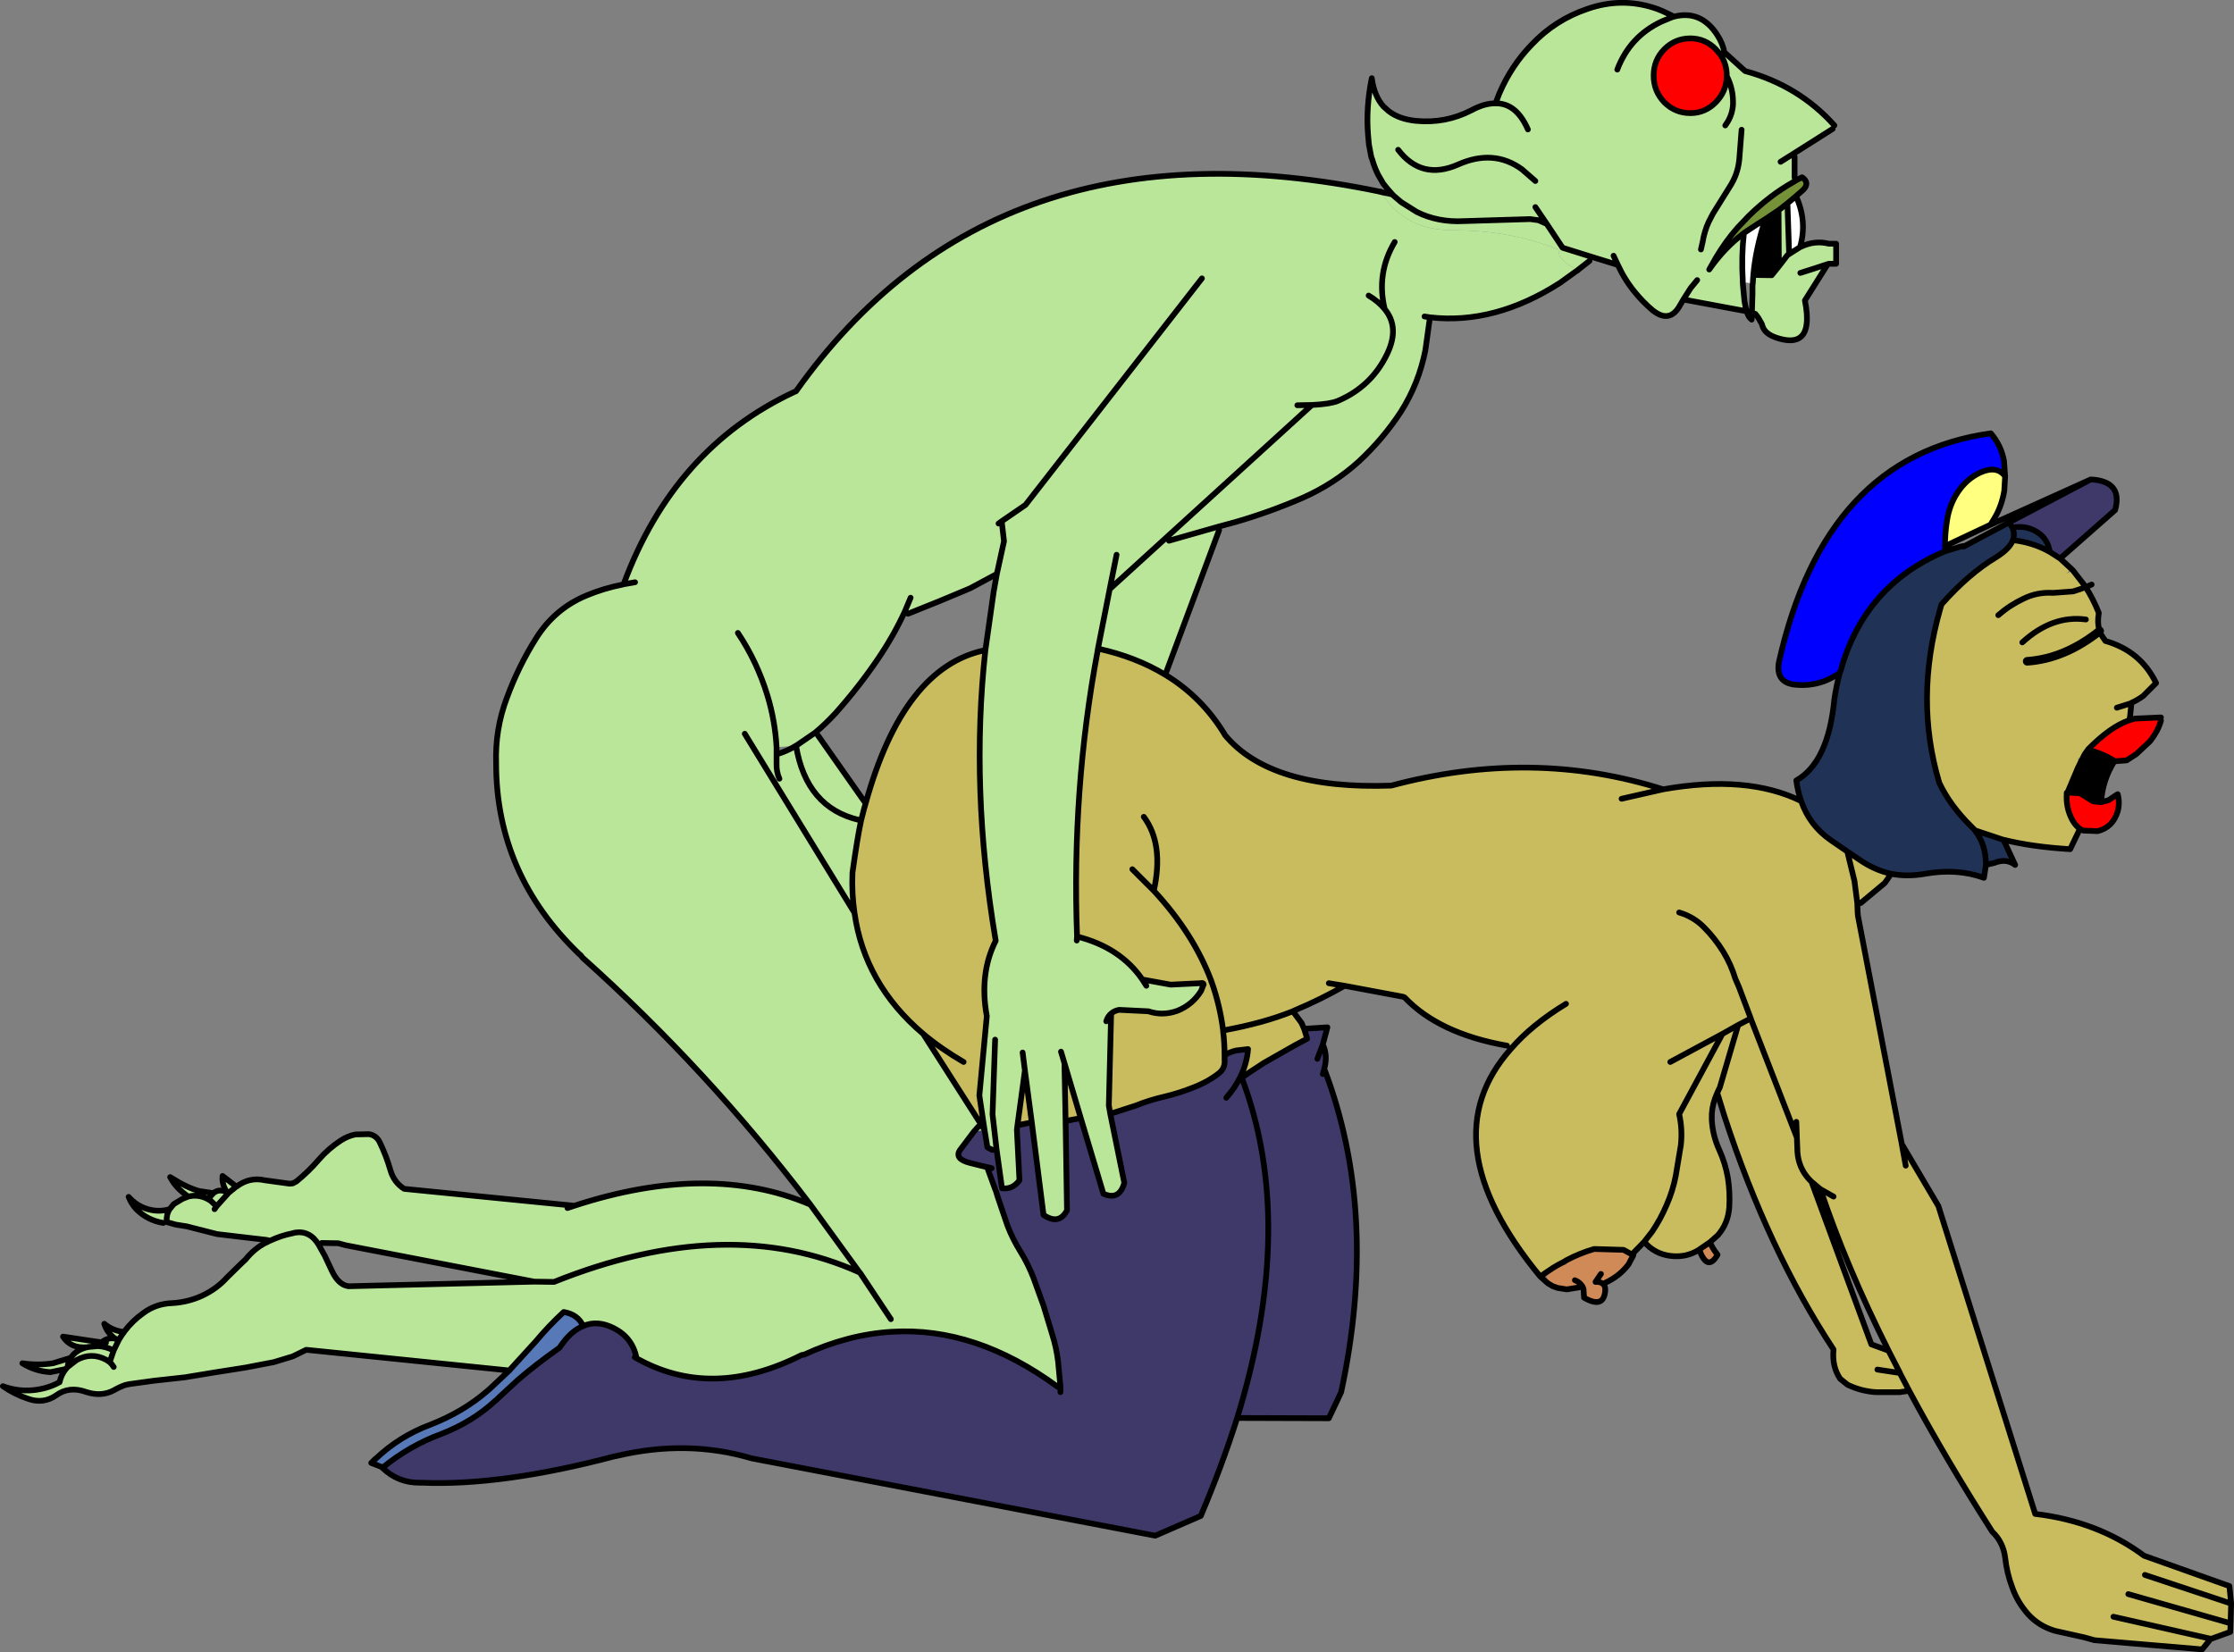
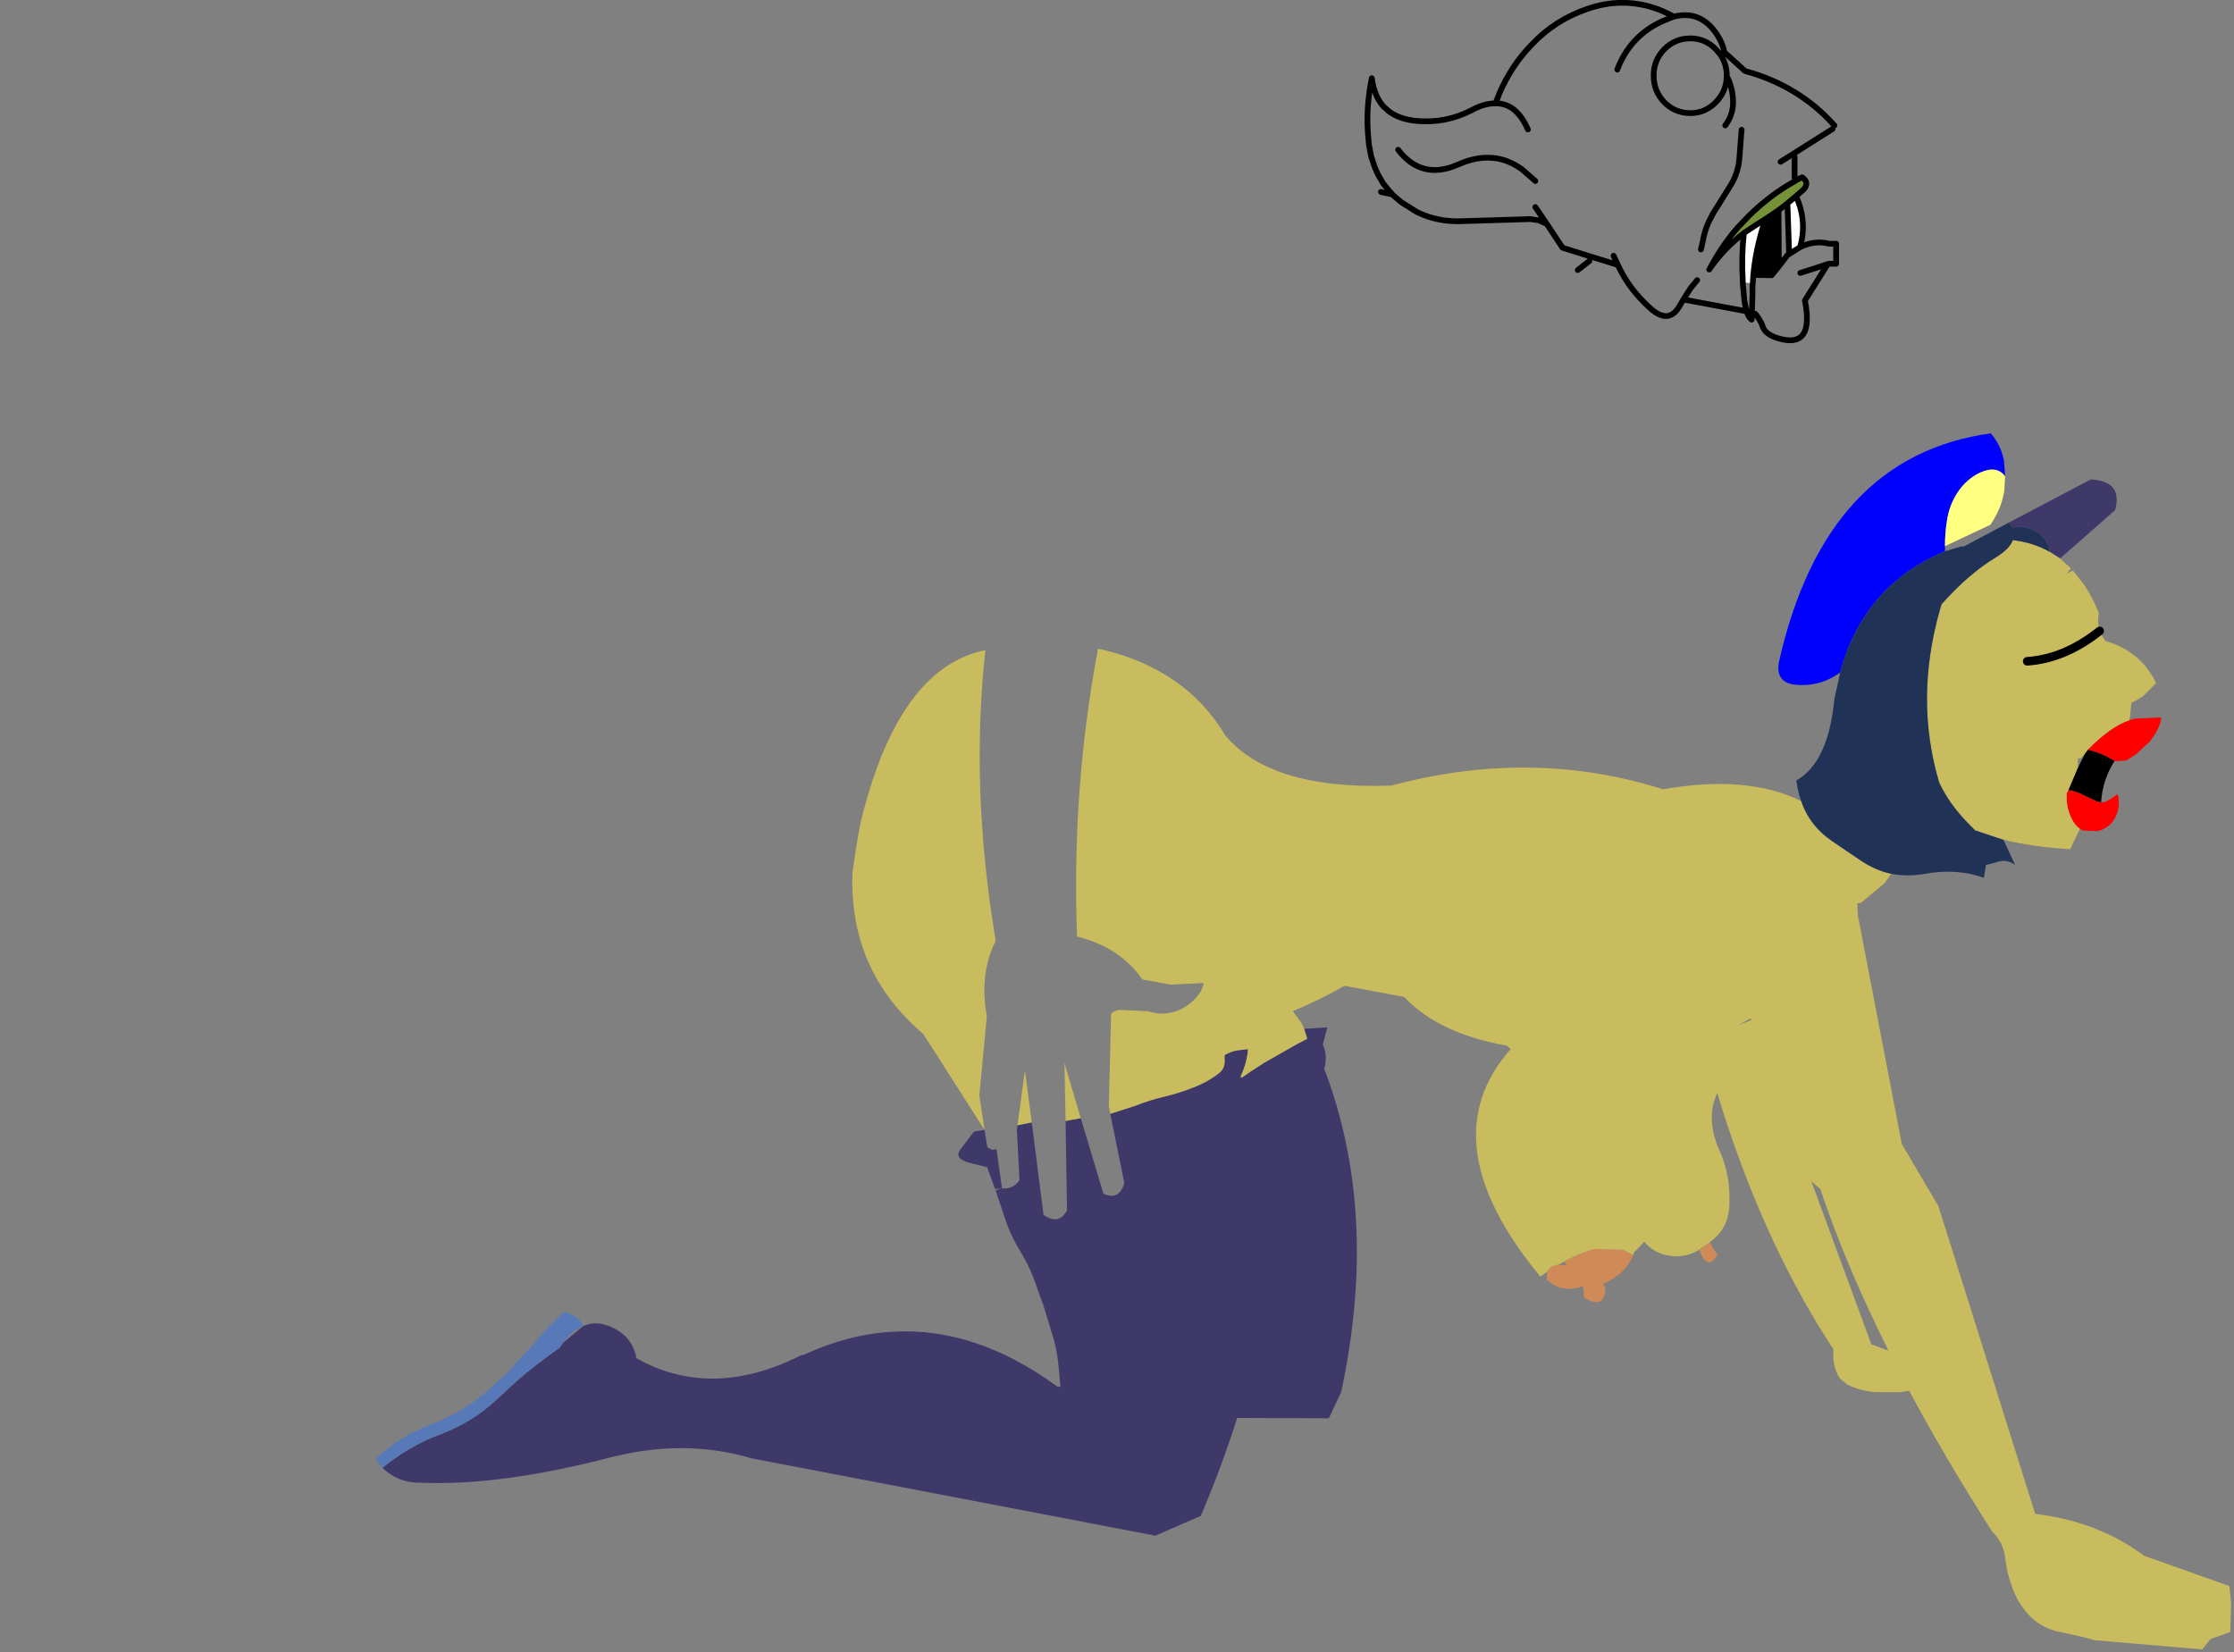
<svg xmlns="http://www.w3.org/2000/svg" height="288.45px" width="389.95px">
  <rect width="100%" height="100%" fill="#808080" stroke="none" />
  <g transform="matrix(1.0, 0.0, 0.0, 1.0, 216.25, 126.55)">
    <path d="M82.25 90.3 Q82.5 91.15 83.55 92.5 81.8 95.55 80.35 91.6 L82.25 90.3 M68.85 92.6 L68.0 94.2 Q66.45 96.25 63.95 97.4 L63.55 97.6 Q64.0 97.95 63.95 98.75 63.7 102.0 60.25 100.0 L60.15 98.45 59.95 98.0 59.4 98.2 Q56.2 99.1 53.75 96.85 L53.75 96.5 53.8 95.75 53.85 95.45 53.85 95.35 54.15 95.0 54.5 94.6 54.9 94.45 55.45 94.3 55.5 94.25 55.75 94.25 54.9 94.75 53.85 95.45 54.9 94.75 55.75 94.25 57.15 94.3 56.8 93.7 57.2 93.45 Q59.45 92.25 62.0 91.5 L67.15 91.65 68.5 92.4 68.85 92.6 M63.2 95.85 L62.25 97.25 Q63.15 97.2 63.55 97.6 63.15 97.2 62.25 97.25 L63.2 95.85 M59.95 98.0 Q59.5 97.3 58.65 96.95 59.5 97.3 59.95 98.0" fill="#d08a57" fill-rule="evenodd" stroke="none" />
    <path d="M146.8 18.15 Q146.05 17.6 145.5 16.65 144.35 14.55 144.5 12.1 L144.5 11.85 144.7 11.65 144.6 11.8 144.5 12.1 144.6 11.8 144.7 11.65 144.95 11.35 Q145.9 11.6 146.85 11.95 L149.2 13.1 149.35 13.15 149.75 13.35 150.5 13.5 Q151.1 13.55 151.7 13.2 L151.8 13.15 153.3 12.15 153.4 12.1 Q153.8 13.6 153.4 15.1 152.55 17.9 149.9 18.55 L147.35 18.45 146.8 18.15 M148.25 4.25 Q152.15 0.3 155.4 -0.8 L156.4 -1.1 160.95 -1.3 160.95 -0.75 Q160.45 1.1 159.0 2.9 L156.65 5.1 154.95 6.2 153.0 6.35 152.85 6.3 152.6 6.15 Q150.65 4.95 148.4 4.4 L148.2 4.35 148.25 4.25 M150.5 13.5 L149.1 13.35 146.85 11.95 144.6 11.8 146.85 11.95 149.1 13.35 150.5 13.5" fill="#ff0000" fill-rule="evenodd" stroke="none" />
    <path d="M148.7 -42.85 Q154.35 -42.55 152.95 -37.5 L143.35 -29.05 141.55 -30.2 Q141.25 -32.15 139.85 -33.3 137.75 -34.95 135.0 -34.45 L134.45 -35.35 148.7 -42.85 M-44.4 70.7 L-43.9 73.75 -43.05 74.2 -42.3 74.1 -41.35 80.9 Q-39.5 81.15 -38.3 79.5 L-38.75 70.7 -38.65 69.9 -36.15 69.4 -34.1 85.55 Q-31.4 87.4 -30.0 84.75 L-30.25 69.15 -27.6 68.65 -23.65 81.85 Q-20.85 83.1 -20.0 79.95 L-22.45 67.9 -22.3 67.85 -18.1 66.5 Q-15.6 65.5 -13.0 64.9 -10.45 64.3 -7.95 63.3 -5.35 62.3 -3.4 60.75 -2.35 59.85 -2.5 58.4 L-2.5 58.1 -2.5 57.65 Q-1.55 57.1 -0.5 56.85 L1.6 56.6 Q1.4 59.05 0.35 61.25 L0.3 61.35 0.3 61.4 0.25 61.45 0.2 61.55 0.5 61.6 Q1.95 60.55 3.55 59.55 4.25 59.05 5.0 58.65 L9.75 55.95 11.9 54.8 11.85 54.55 11.4 53.1 11.5 53.05 15.45 52.8 14.65 55.8 Q15.55 57.7 14.9 60.05 24.55 85.35 17.85 116.5 L15.7 121.05 -0.3 121.0 Q-2.9 129.25 -6.65 138.1 L-14.6 141.55 -85.05 128.05 Q-96.35 124.7 -108.7 127.65 L-109.0 127.7 Q-128.7 132.9 -142.7 132.3 L-143.0 132.3 Q-146.75 132.35 -149.5 129.7 -144.8 125.85 -139.25 123.8 -133.8 121.7 -129.8 118.0 L-129.75 117.95 -129.6 117.85 -129.25 117.5 -125.95 114.45 Q-122.85 111.75 -118.6 108.75 L-118.0 107.9 -114.45 104.95 Q-111.95 103.85 -109.05 105.35 -105.85 107.0 -105.15 110.5 L-105.45 110.4 Q-92.2 118.05 -76.3 110.0 L-75.9 109.95 Q-68.2 106.4 -60.55 105.95 -45.95 105.05 -31.65 115.55 L-31.15 115.55 -31.15 115.5 -31.55 111.2 Q-31.85 108.7 -32.6 106.35 L-34.1 101.4 -35.85 96.55 Q-36.8 94.1 -38.1 92.0 -39.5 89.75 -40.4 87.4 L-42.1 82.4 -42.45 81.25 -41.35 80.9 -42.55 81.05 -43.95 77.2 -44.05 77.2 -44.2 77.15 -44.3 77.15 -44.35 77.1 -44.65 77.05 -45.45 76.85 -46.85 76.5 Q-49.7 75.8 -48.7 74.25 L-46.25 71.0 -44.4 70.7 M14.65 60.95 L14.9 60.05 14.65 60.95 M13.7 58.3 L14.65 55.8 13.7 58.3 M-43.15 77.4 L-43.7 77.25 -43.95 77.2 -43.7 77.25 -43.15 77.4 M-31.15 116.5 L-31.15 115.55 -31.15 116.5 M0.5 61.6 Q10.15 87.0 -0.3 121.0 10.15 87.0 0.5 61.6 M-2.2 65.1 Q-0.7 63.4 0.2 61.55 -0.7 63.4 -2.2 65.1" fill="#3f396a" fill-rule="evenodd" stroke="none" />
-     <path d="M-149.5 129.7 L-149.65 129.55 -151.45 128.85 -150.75 128.15 -150.7 128.15 -149.5 129.7" fill="#5e549c" fill-rule="evenodd" stroke="none" />
    <path d="M-150.7 128.15 Q-146.55 124.2 -141.2 122.2 -135.4 119.95 -131.15 116.25 L-130.75 115.9 -127.5 112.85 -127.35 112.7 -122.75 107.65 Q-120.45 104.9 -117.85 102.5 L-117.6 102.55 Q-115.35 103.0 -114.45 104.95 -116.35 105.7 -118.0 107.9 L-118.6 108.75 Q-122.85 111.75 -125.95 114.45 L-129.25 117.5 -129.6 117.85 -129.75 117.95 -129.8 118.0 Q-133.8 121.7 -139.25 123.8 -144.8 125.85 -149.5 129.7 L-150.7 128.15" fill="#5779b7" fill-rule="evenodd" stroke="none" />
    <path d="M-12.85 -8.75 Q-6.5 -4.9 -2.55 1.55 L-2.45 1.75 Q5.5 11.35 26.6 10.6 51.25 4.0 74.05 11.25 88.7 8.65 98.15 13.3 99.6 17.55 103.35 20.15 L106.2 22.1 108.35 23.55 Q110.95 25.35 113.85 26.0 L112.75 27.6 108.55 31.1 107.95 31.15 108.0 32.6 108.05 33.3 115.7 73.1 115.7 73.15 122.1 84.0 139.0 137.75 Q149.95 139.05 158.0 145.05 L172.9 150.35 173.2 153.4 173.1 156.85 173.05 158.35 169.6 159.6 168.15 161.4 149.35 159.8 147.55 159.3 142.4 158.15 Q139.6 157.3 137.75 155.25 135.9 153.15 135.0 150.6 134.05 148.1 133.75 145.35 133.4 142.65 131.5 140.85 123.35 128.1 117.0 116.25 L115.35 116.5 111.25 116.5 Q108.65 116.35 106.25 115.2 L104.95 114.15 Q103.5 112.0 103.8 109.05 92.35 91.65 84.75 68.3 L83.5 64.25 83.7 63.8 83.95 63.3 87.15 52.4 84.4 53.95 75.3 58.85 84.4 53.95 87.15 52.4 83.95 63.3 83.7 63.8 83.5 64.25 Q82.65 66.1 82.55 67.95 L82.55 68.15 82.55 68.3 82.55 69.0 Q82.7 71.7 83.85 74.2 84.9 76.5 85.35 79.05 85.75 81.55 85.6 84.2 85.4 87.05 83.6 89.1 L82.25 90.3 80.35 91.6 80.3 91.65 Q78.05 93.05 75.3 92.7 72.55 92.35 70.75 90.25 L68.95 92.1 68.85 92.5 68.85 92.6 68.5 92.4 67.15 91.65 62.0 91.5 Q59.45 92.25 57.2 93.45 L56.8 93.7 55.75 94.25 55.5 94.25 55.45 94.3 54.9 94.45 54.5 94.6 54.15 95.0 53.85 95.35 53.85 95.45 52.9 96.1 52.6 96.3 Q33.15 72.7 47.45 56.6 L46.8 56.0 Q34.9 53.9 28.9 47.55 L28.6 47.45 18.45 45.55 Q14.25 47.95 9.95 49.75 L9.4 50.0 9.5 50.1 10.95 52.05 10.95 52.1 11.0 52.15 11.0 52.2 11.05 52.3 11.4 53.1 11.85 54.55 11.9 54.8 9.75 55.95 5.0 58.65 Q4.25 59.05 3.55 59.55 1.95 60.55 0.5 61.6 L0.35 61.25 Q1.4 59.05 1.6 56.6 L-0.5 56.85 Q-1.55 57.1 -2.5 57.65 L-2.5 58.1 -2.5 58.4 Q-2.35 59.85 -3.4 60.75 -5.35 62.3 -7.95 63.3 -10.45 64.3 -13.0 64.9 -15.6 65.5 -18.1 66.5 L-22.3 67.85 -22.45 67.9 -22.7 66.45 -22.3 50.4 Q-21.75 49.9 -20.9 49.75 L-15.8 50.0 Q-13.3 50.85 -10.7 49.9 -8.1 48.85 -6.6 46.45 L-6.15 45.3 Q-6.2 44.95 -6.75 45.1 L-11.9 45.35 -16.85 44.45 Q-20.7 38.85 -28.25 36.95 L-28.25 36.85 Q-29.2 11.3 -24.65 -12.95 L-24.6 -13.3 -24.55 -13.3 Q-17.95 -11.85 -12.85 -8.75 M143.35 -29.05 L145.25 -27.3 144.45 -26.4 145.6 -26.95 147.5 -24.5 147.7 -24.25 147.8 -24.05 147.25 -23.85 146.85 -23.7 145.6 -23.3 142.2 -23.05 142.05 -23.05 Q139.35 -23.2 137.0 -22.05 134.55 -20.9 132.55 -19.15 134.55 -20.9 137.0 -22.05 139.35 -23.2 142.05 -23.05 L142.2 -23.05 145.6 -23.3 146.85 -23.7 147.25 -23.85 147.8 -24.05 Q149.1 -22.05 150.1 -19.55 149.8 -17.7 150.25 -16.4 L150.55 -15.7 151.25 -14.65 Q157.4 -12.9 160.1 -7.3 L157.85 -5.05 Q156.9 -4.35 155.8 -3.85 L155.55 -1.4 155.4 -0.8 Q152.15 0.3 148.25 4.25 L148.2 4.35 148.25 4.25 148.2 4.35 147.65 5.1 146.9 5.85 146.5 5.8 146.45 6.35 146.45 7.5 144.7 11.65 144.5 11.85 144.5 12.1 Q144.35 14.55 145.5 16.65 146.05 17.6 146.8 18.15 L145.1 21.7 Q138.45 21.3 133.45 20.05 L133.4 20.05 128.45 18.4 128.35 18.25 127.8 17.7 Q124.1 14.05 122.25 10.1 117.9 -4.5 122.4 -20.2 L122.65 -21.05 Q127.4 -26.4 132.15 -29.25 134.55 -30.75 135.1 -32.25 138.65 -31.85 141.55 -30.2 L143.35 -29.05 M-44.25 -13.05 Q-46.9 11.0 -42.5 37.35 L-42.45 37.7 Q-45.35 43.45 -44.0 50.85 L-45.3 64.7 -44.4 70.7 -55.1 53.95 Q-65.35 45.25 -67.1 32.8 -67.6 29.4 -67.45 25.8 -66.6 19.7 -65.95 16.7 L-65.45 14.75 -65.15 13.7 Q-58.55 -10.15 -44.25 -13.05 M-18.6 25.2 L-14.85 28.95 Q-7.9 36.45 -4.8 44.75 L-4.8 44.85 -4.75 44.9 Q-3.3 49.0 -2.75 53.35 L-2.75 53.5 Q-2.5 55.55 -2.5 57.65 -2.5 55.55 -2.75 53.5 L-2.75 53.35 Q-3.3 49.0 -4.75 44.9 L-4.8 44.85 -4.8 44.75 Q-7.9 36.45 -14.85 28.95 L-18.6 25.2 M153.25 -3.0 L155.8 -3.8 155.8 -3.85 155.8 -3.8 153.25 -3.0 M137.6 -11.1 Q144.15 -11.55 150.25 -16.4 144.15 -11.55 137.6 -11.1 M147.85 -18.4 Q142.0 -19.2 136.75 -14.4 142.0 -19.2 147.85 -18.4 M152.65 155.7 L169.65 159.55 169.6 159.6 169.65 159.55 152.65 155.7 M155.25 151.75 L173.1 156.85 155.25 151.75 M158.15 148.4 L173.2 153.4 158.15 148.4 M116.4 76.95 L115.7 73.15 116.4 76.95 M89.35 51.25 L87.3 45.8 86.65 44.3 Q85.9 41.8 84.55 39.6 83.1 37.25 81.2 35.35 79.4 33.5 76.85 32.75 79.4 33.5 81.2 35.35 83.1 37.25 84.55 39.6 85.9 41.8 86.65 44.3 L87.3 45.8 89.35 51.25 87.15 52.4 89.45 51.55 89.35 51.25 M107.95 31.15 L107.45 27.25 106.2 22.1 107.45 27.25 107.95 31.15 M97.3 69.3 L97.4 72.05 89.45 51.55 97.4 72.05 97.3 69.3 M111.45 112.55 L115.4 113.15 115.45 113.3 116.95 116.15 117.0 116.25 116.95 116.15 115.45 113.3 115.4 113.15 111.45 112.55 M99.55 79.35 Q97.7 77.35 97.5 74.6 L97.4 72.05 97.5 74.6 Q97.7 77.35 99.55 79.35 L99.95 79.75 110.4 108.15 113.4 109.25 Q106.0 94.5 101.5 81.05 L99.55 79.35 M103.8 82.35 L101.5 81.05 103.8 82.35 M115.4 113.15 L113.5 109.45 113.4 109.25 113.5 109.45 115.4 113.15 M18.45 45.55 L15.7 45.1 18.45 45.55 M74.05 11.25 L66.8 12.9 74.05 11.25 M84.4 53.95 L76.85 67.95 Q77.45 70.6 77.15 73.35 L76.25 78.75 Q75.75 81.35 74.65 83.85 73.6 86.3 72.15 88.45 L70.75 90.25 72.15 88.45 Q73.6 86.3 74.65 83.85 75.75 81.35 76.25 78.75 L77.15 73.35 Q77.45 70.6 76.85 67.95 L84.4 53.95 M57.1 48.7 Q51.1 52.35 47.45 56.6 51.1 52.35 57.1 48.7 M-16.6 16.05 Q-13.05 20.8 -14.85 28.95 -13.05 20.8 -16.6 16.05 M-48.05 58.85 Q-52.0 56.55 -55.1 53.95 -52.0 56.55 -48.05 58.85 M-38.65 69.9 L-37.35 60.35 -36.15 69.4 -38.65 69.9 M-30.45 59.05 L-27.6 68.65 -30.25 69.15 -30.45 59.05 M-2.75 53.35 Q4.35 52.05 9.4 50.0 4.35 52.05 -2.75 53.35" fill="#c9bc5f" fill-rule="evenodd" stroke="none" />
    <path d="M104.9 -9.1 Q103.65 -8.2 102.1 -7.6 99.55 -6.7 96.8 -7.05 93.7 -7.55 94.25 -10.9 102.3 -46.9 131.25 -50.9 133.05 -48.8 133.55 -46.1 L133.75 -43.4 Q132.3 -45.35 129.4 -44.05 127.05 -42.95 125.5 -40.65 124.0 -38.4 123.6 -35.65 123.25 -33.5 123.25 -31.2 L123.25 -30.3 Q109.1 -24.35 105.0 -9.3 L104.9 -9.1" fill="#0000ff" fill-rule="evenodd" stroke="none" />
    <path d="M98.15 13.3 Q97.55 11.6 97.3 9.7 102.9 6.55 103.95 -4.55 L105.0 -9.3 Q109.1 -24.35 123.25 -30.3 L126.05 -31.15 126.55 -31.15 134.45 -35.35 135.0 -34.45 Q137.75 -34.95 139.85 -33.3 141.25 -32.15 141.55 -30.2 138.65 -31.85 135.1 -32.25 134.55 -30.75 132.15 -29.25 127.4 -26.4 122.65 -21.05 L122.4 -20.2 Q117.9 -4.5 122.25 10.1 124.1 14.05 127.8 17.7 L128.35 18.25 128.45 18.4 133.4 20.05 133.45 20.05 135.5 24.45 Q133.95 23.25 131.85 24.1 L130.4 24.45 130.05 26.7 Q125.35 25.0 119.75 26.0 116.65 26.55 113.85 26.0 110.95 25.35 108.35 23.55 L106.2 22.1 103.35 20.15 Q99.6 17.55 98.15 13.3 M135.1 -32.25 Q135.5 -33.35 135.0 -34.45 135.5 -33.35 135.1 -32.25 M130.4 24.45 Q130.4 20.8 128.45 18.4 130.4 20.8 130.4 24.45" fill="#203357" fill-rule="evenodd" stroke="none" />
    <path d="M133.75 -43.4 L133.6 -40.85 Q133.15 -38.2 131.9 -36.1 L131.2 -34.95 123.25 -31.2 Q123.25 -33.5 123.6 -35.65 124.0 -38.4 125.5 -40.65 127.05 -42.95 129.4 -44.05 132.3 -45.35 133.75 -43.4" fill="#ffff80" fill-rule="evenodd" stroke="none" />
-     <path d="M-187.75 86.95 Q-190.5 86.5 -192.45 84.55 -193.3 83.65 -193.8 82.4 -192.45 83.95 -190.45 84.55 -188.5 85.1 -186.65 84.55 L-185.9 83.65 -184.4 82.75 -183.4 82.35 -184.25 81.7 Q-185.7 80.55 -186.55 78.95 -183.45 80.9 -181.4 81.4 L-179.0 81.75 Q-178.05 80.95 -176.65 81.55 -177.55 80.2 -177.4 78.75 L-175.0 80.6 -174.95 80.6 Q-172.7 78.9 -170.05 79.5 L-165.7 80.1 -165.15 80.05 -164.5 79.7 Q-162.35 77.95 -160.6 75.9 -158.9 73.95 -156.75 72.55 -155.5 71.75 -154.2 71.5 L-151.85 71.45 Q-150.55 71.65 -149.95 72.9 -148.8 75.3 -148.1 77.75 -147.5 79.85 -145.7 81.0 L-116.0 83.95 Q-92.4 76.25 -74.8 83.75 -92.7 60.2 -114.55 40.65 L-114.9 40.2 -115.1 40.05 Q-129.65 26.1 -129.65 6.7 -129.85 0.8 -127.8 -4.65 -125.75 -10.25 -122.65 -15.15 -119.4 -20.3 -113.85 -22.6 -110.85 -23.85 -107.55 -24.5 L-107.4 -24.55 Q-98.6 -48.3 -77.65 -58.1 L-77.3 -58.25 Q-42.65 -107.15 24.8 -93.05 28.8 -86.3 37.5 -86.35 47.3 -86.35 55.75 -83.0 L56.0 -81.75 57.25 -80.5 59.15 -79.4 56.1 -77.2 Q44.7 -69.85 33.35 -71.15 L32.55 -65.4 Q31.4 -59.6 28.3 -54.7 25.2 -49.95 20.95 -46.0 16.6 -42.05 11.05 -39.6 5.25 -37.1 -0.65 -35.4 L-3.6 -34.6 -3.45 -34.0 -12.85 -8.75 Q-17.95 -11.85 -24.55 -13.3 L-24.6 -13.3 -22.55 -23.7 -21.35 -29.7 -22.55 -23.7 -24.6 -13.3 -24.65 -13.0 -24.65 -12.95 Q-29.2 11.3 -28.25 36.85 L-28.25 36.95 Q-20.7 38.85 -16.85 44.45 L-11.9 45.35 -6.75 45.1 Q-6.2 44.95 -6.15 45.3 L-6.6 46.45 Q-8.1 48.85 -10.7 49.9 -13.3 50.85 -15.8 50.0 L-20.9 49.75 Q-21.75 49.9 -22.3 50.4 L-22.7 66.45 -22.45 67.9 -20.0 79.95 Q-20.85 83.1 -23.65 81.85 L-27.6 68.65 -30.45 59.05 -31.05 57.05 -30.45 59.05 -30.25 69.15 -30.0 84.75 Q-31.4 87.4 -34.1 85.55 L-36.15 69.4 -37.35 60.35 -38.65 69.9 -38.75 70.7 -38.3 79.5 Q-39.5 81.15 -41.35 80.9 L-42.3 74.1 -43.05 74.2 -43.9 73.75 -44.4 70.7 -45.3 64.7 -44.0 50.85 Q-45.35 43.45 -42.45 37.7 L-42.5 37.35 Q-46.9 11.0 -44.25 -13.05 L-42.8 -23.25 -42.25 -26.35 -46.9 -23.85 Q-52.05 -21.65 -57.75 -19.4 L-58.35 -19.7 Q-60.3 -15.5 -62.95 -11.6 -66.3 -6.65 -70.4 -2.05 -72.1 -0.2 -73.95 1.35 L-77.3 3.65 -77.35 3.65 -77.3 3.65 -73.95 1.35 -73.5 1.8 -65.15 13.7 -65.45 14.75 -66.3 16.6 -66.05 16.65 -65.95 16.7 Q-66.6 19.7 -67.45 25.8 -67.6 29.4 -67.1 32.8 -65.35 45.25 -55.1 53.95 L-44.4 70.7 -46.25 71.0 -45.45 70.1 -46.25 71.0 -48.7 74.25 Q-49.7 75.8 -46.85 76.5 L-45.45 76.85 -44.65 77.05 -44.35 77.1 -44.3 77.15 -44.2 77.15 -44.05 77.2 -43.95 77.2 -42.55 81.05 -42.45 81.25 -42.1 82.4 -40.4 87.4 Q-39.5 89.75 -38.1 92.0 -36.8 94.1 -35.85 96.55 L-34.1 101.4 -32.6 106.35 Q-31.85 108.7 -31.55 111.2 L-31.15 115.5 -31.15 115.55 -31.65 115.55 Q-45.95 105.05 -60.55 105.95 -68.2 106.4 -75.9 109.95 L-76.3 110.0 Q-92.2 118.05 -105.45 110.4 L-105.15 110.5 Q-105.85 107.0 -109.05 105.35 -111.95 103.85 -114.45 104.95 -115.35 103.0 -117.6 102.55 L-117.85 102.5 Q-120.45 104.9 -122.75 107.65 L-127.35 112.7 -127.45 112.7 -162.8 109.1 -165.15 110.25 -168.45 111.25 -173.4 112.2 -178.8 113.05 -183.95 113.9 -189.4 114.5 -193.75 115.1 -194.4 115.25 Q-195.4 115.6 -196.35 116.15 -198.55 117.35 -201.25 116.45 -204.2 115.4 -206.45 117.05 -208.7 118.6 -211.35 117.65 -213.75 116.85 -215.75 115.45 -213.2 116.4 -210.5 116.15 -208.0 115.9 -206.05 114.85 L-205.85 114.75 Q-205.55 113.4 -204.75 112.45 L-207.45 113.0 Q-210.1 112.85 -212.35 111.45 -209.7 111.85 -207.0 111.45 L-203.9 110.5 Q-202.95 109.1 -201.05 108.65 -203.9 108.9 -205.25 106.8 L-199.9 107.6 -198.5 107.8 Q-197.5 106.9 -196.15 107.15 -197.6 106.1 -198.05 104.55 -196.65 105.75 -194.6 106.0 L-194.5 105.85 Q-193.15 104.05 -191.25 102.7 -189.05 101.05 -186.2 100.95 -183.45 100.8 -180.95 99.65 -178.4 98.45 -176.65 96.5 L-174.05 93.95 -173.4 93.35 Q-171.9 91.45 -169.85 90.4 L-169.6 90.3 -169.45 90.2 -169.35 90.15 -169.1 90.05 -169.3 90.0 -169.4 90.0 -169.55 89.95 -169.8 89.9 -172.85 89.55 -178.35 88.9 -183.65 87.55 -185.55 87.25 -187.15 86.8 -187.75 86.95 M-80.7 3.9 Q-80.95 -0.7 -82.3 -5.15 -84.1 -11.05 -87.45 -16.05 -84.1 -11.05 -82.3 -5.15 -80.95 -0.7 -80.7 3.9 L-80.7 3.95 -80.7 5.15 Q-79.0 4.6 -77.85 3.95 L-77.35 3.65 -80.7 3.9 M-105.4 -24.9 L-107.4 -24.55 -105.4 -24.9 M-41.95 -35.15 L-41.4 -35.55 -41.0 -32.05 -42.25 -26.35 -41.0 -32.05 -41.4 -35.55 -41.95 -35.15 M-57.3 -22.2 L-58.35 -19.7 -57.3 -22.2 M-42.55 54.95 L-43.0 68.0 -42.3 74.1 -43.0 68.0 -42.55 54.95 M-12.2 -32.15 L-3.6 -34.6 -12.2 -32.15 M27.2 -84.3 Q23.95 -78.85 25.45 -72.6 28.1 -69.4 25.9 -64.8 23.15 -59.05 17.25 -56.55 15.9 -56.0 12.75 -55.85 L10.2 -55.8 12.75 -55.85 Q15.9 -56.0 17.25 -56.55 23.15 -59.05 25.9 -64.8 28.1 -69.4 25.45 -72.6 24.4 -73.9 22.65 -74.95 24.4 -73.9 25.45 -72.6 23.95 -78.85 27.2 -84.3 M32.4 -71.3 L33.35 -71.15 32.4 -71.3 M-6.45 -77.95 L-37.25 -38.4 -41.4 -35.55 -37.25 -38.4 -6.45 -77.95 M12.75 -55.85 L-22.55 -23.7 12.75 -55.85 M-16.15 45.55 L-16.85 44.45 -16.15 45.55 M-28.3 37.65 L-28.25 36.95 -28.3 37.65 M-80.2 9.4 Q-80.75 8.2 -80.7 6.7 L-80.7 5.45 -80.7 5.15 -80.7 5.45 -80.7 6.7 Q-80.75 8.2 -80.2 9.4 M-77.3 3.65 Q-75.5 14.45 -66.3 16.6 -75.5 14.45 -77.3 3.65 M-60.75 103.75 L-66.1 95.7 -66.2 95.6 -74.8 83.75 -66.2 95.6 -66.1 95.7 -60.75 103.75 M-23.15 51.75 Q-22.9 50.9 -22.3 50.4 -22.9 50.9 -23.15 51.75 M-37.75 57.2 L-37.35 60.35 -37.75 57.2 M-123.0 97.2 L-155.9 90.85 -157.2 90.5 -160.1 90.45 -160.6 90.8 -160.55 90.9 -159.55 92.7 -158.35 95.25 Q-157.2 97.75 -155.45 98.0 L-155.25 98.0 -123.0 97.2 -119.55 97.25 Q-89.35 85.15 -66.2 95.6 -89.35 85.15 -119.55 97.25 L-123.0 97.2 M-169.1 90.05 Q-167.2 89.15 -165.15 88.75 L-164.8 88.65 Q-162.15 88.2 -160.6 90.8 -162.15 88.2 -164.8 88.65 L-165.15 88.75 Q-167.2 89.15 -169.1 90.05 M-117.2 84.35 L-116.0 83.95 -117.2 84.35 M-198.5 107.8 L-199.15 108.45 -200.8 108.6 -199.15 108.45 -198.5 107.8 -197.75 107.85 -198.5 107.8 M-183.4 82.35 Q-181.6 81.9 -179.95 82.8 L-179.0 81.75 -179.95 82.8 -179.45 83.1 -178.45 84.05 -179.45 83.1 -179.95 82.8 Q-181.6 81.9 -183.4 82.35 M-176.65 81.55 L-176.35 81.7 -175.0 80.6 -176.35 81.7 -178.45 84.05 -178.8 84.55 -178.45 84.05 -176.35 81.7 -176.65 81.55 M-187.15 86.8 Q-187.25 85.5 -186.65 84.55 -187.25 85.5 -187.15 86.8 M-86.25 1.55 L-67.1 32.8 -86.25 1.55 M-200.8 108.6 L-200.95 108.65 -201.05 108.65 -200.8 108.6 M-204.45 112.1 L-204.75 112.45 -204.45 112.1 Q-204.35 111.15 -203.9 110.5 -204.35 111.15 -204.45 112.1 L-202.9 110.9 Q-200.3 109.45 -197.7 110.85 L-197.1 111.25 -197.7 110.85 Q-200.3 109.45 -202.9 110.9 L-204.45 112.1 M-199.15 108.45 Q-197.85 108.5 -196.4 109.2 L-195.5 107.35 -195.0 106.55 -194.6 106.0 -195.0 106.55 -195.5 107.35 -196.4 109.2 -197.1 111.25 Q-196.7 111.6 -196.4 112.1 -196.7 111.6 -197.1 111.25 L-196.4 109.2 Q-197.85 108.5 -199.15 108.45 M-195.5 107.35 L-196.15 107.15 -195.5 107.35" fill="#bae699" fill-rule="evenodd" stroke="none" />
    <path d="M144.7 11.65 L146.45 7.5 147.65 5.1 148.2 4.35 148.4 4.4 Q150.65 4.95 152.6 6.15 L152.85 6.3 Q150.75 9.6 150.5 13.5 L149.75 13.35 149.35 13.15 149.2 13.1 146.85 11.95 Q145.9 11.6 144.95 11.35 L144.7 11.65" fill="#000000" fill-rule="evenodd" stroke="none" />
-     <path d="M-187.75 86.95 Q-190.5 86.5 -192.45 84.55 -193.3 83.65 -193.8 82.4 -192.45 83.95 -190.45 84.55 -188.5 85.1 -186.65 84.55 L-185.9 83.65 -184.4 82.75 -183.4 82.35 -184.25 81.7 Q-185.7 80.55 -186.55 78.95 -183.45 80.9 -181.4 81.4 L-179.0 81.75 Q-178.05 80.95 -176.65 81.55 -177.55 80.2 -177.4 78.75 L-175.0 80.6 -174.95 80.6 Q-172.7 78.9 -170.05 79.5 L-165.7 80.1 -165.15 80.05 -164.5 79.7 Q-162.35 77.95 -160.6 75.9 -158.9 73.95 -156.75 72.55 -155.5 71.75 -154.2 71.5 L-151.85 71.45 Q-150.55 71.65 -149.95 72.9 -148.8 75.3 -148.1 77.75 -147.5 79.85 -145.7 81.0 L-116.0 83.95 Q-92.4 76.25 -74.8 83.75 -92.7 60.2 -114.55 40.65 L-114.9 40.2 -115.1 40.05 Q-129.65 26.1 -129.65 6.7 -129.85 0.8 -127.8 -4.65 -125.75 -10.25 -122.65 -15.15 -119.4 -20.3 -113.85 -22.6 -110.85 -23.85 -107.55 -24.5 L-107.4 -24.55 Q-98.6 -48.3 -77.65 -58.1 L-77.3 -58.25 Q-42.65 -107.15 24.8 -93.05 M59.15 -79.4 L56.1 -77.2 Q44.7 -69.85 33.35 -71.15 L32.55 -65.4 Q31.4 -59.6 28.3 -54.7 25.2 -49.95 20.95 -46.0 16.6 -42.05 11.05 -39.6 5.25 -37.1 -0.65 -35.4 L-3.6 -34.6 -12.2 -32.15 M-3.45 -34.0 L-12.85 -8.75 Q-6.5 -4.9 -2.55 1.55 L-2.45 1.75 Q5.5 11.35 26.6 10.6 51.25 4.0 74.05 11.25 88.7 8.65 98.15 13.3 97.55 11.6 97.3 9.7 102.9 6.55 103.95 -4.55 104.3 -6.9 104.9 -9.1 103.65 -8.2 102.1 -7.6 99.55 -6.7 96.8 -7.05 93.7 -7.55 94.25 -10.9 102.3 -46.9 131.25 -50.9 133.05 -48.8 133.55 -46.1 L133.75 -43.4 133.6 -40.85 Q133.15 -38.2 131.9 -36.1 L131.2 -34.95 148.7 -42.85 Q154.35 -42.55 152.95 -37.5 L143.35 -29.05 145.25 -27.3 145.6 -26.95 147.5 -24.5 147.7 -24.25 147.8 -24.05 148.85 -24.5 M-107.4 -24.55 L-105.4 -24.9 M-87.45 -16.05 Q-84.1 -11.05 -82.3 -5.15 -80.95 -0.7 -80.7 3.9 L-80.7 3.95 -80.7 5.15 Q-79.0 4.6 -77.85 3.95 L-77.35 3.65 -77.3 3.65 -73.95 1.35 Q-72.1 -0.2 -70.4 -2.05 -66.3 -6.65 -62.95 -11.6 -60.3 -15.5 -58.35 -19.7 L-57.3 -22.2 M-42.25 -26.35 L-41.0 -32.05 -41.4 -35.55 -41.95 -35.15 M-57.75 -19.4 Q-52.05 -21.65 -46.9 -23.85 L-42.25 -26.35 -42.8 -23.25 -44.25 -13.05 Q-46.9 11.0 -42.5 37.35 L-42.45 37.7 Q-45.35 43.45 -44.0 50.85 L-45.3 64.7 -44.4 70.7 -43.9 73.75 -43.05 74.2 -42.3 74.1 -43.0 68.0 -42.55 54.95 M-24.6 -13.3 L-22.55 -23.7 -21.35 -29.7 M-24.6 -13.3 L-24.65 -13.0 -24.65 -12.95 Q-29.2 11.3 -28.25 36.85 L-28.25 36.95 Q-20.7 38.85 -16.85 44.45 L-11.9 45.35 -6.75 45.1 Q-6.2 44.95 -6.15 45.3 L-6.6 46.45 Q-8.1 48.85 -10.7 49.9 -13.3 50.85 -15.8 50.0 L-20.9 49.75 Q-21.75 49.9 -22.3 50.4 L-22.7 66.45 -22.45 67.9 -22.3 67.85 -18.1 66.5 Q-15.6 65.5 -13.0 64.9 -10.45 64.3 -7.95 63.3 -5.35 62.3 -3.4 60.75 -2.35 59.85 -2.5 58.4 L-2.5 58.1 -2.5 57.65 Q-2.5 55.55 -2.75 53.5 L-2.75 53.35 Q-3.3 49.0 -4.75 44.9 L-4.8 44.85 -4.8 44.75 Q-7.9 36.45 -14.85 28.95 L-18.6 25.2 M-12.85 -8.75 Q-17.95 -11.85 -24.55 -13.3 L-24.6 -13.3 M-41.4 -35.55 L-37.25 -38.4 -6.45 -77.95 M10.2 -55.8 L12.75 -55.85 Q15.9 -56.0 17.25 -56.55 23.15 -59.05 25.9 -64.8 28.1 -69.4 25.45 -72.6 24.4 -73.9 22.65 -74.95 M33.35 -71.15 L32.4 -71.3 M25.45 -72.6 Q23.95 -78.85 27.2 -84.3 M105.0 -9.3 L104.9 -9.1 M133.75 -43.4 Q132.3 -45.35 129.4 -44.05 127.05 -42.95 125.5 -40.65 124.0 -38.4 123.6 -35.65 123.25 -33.5 123.25 -31.2 L131.2 -34.95 M134.45 -35.35 L126.55 -31.15 126.05 -31.15 123.25 -30.3 Q109.1 -24.35 105.0 -9.3 M123.25 -30.3 L123.25 -31.2 M126.55 -31.15 L126.6 -31.25 126.05 -31.15 M141.55 -30.2 Q141.25 -32.15 139.85 -33.3 137.75 -34.95 135.0 -34.45 135.5 -33.35 135.1 -32.25 138.65 -31.85 141.55 -30.2 L143.35 -29.05 M135.0 -34.45 L134.45 -35.35 148.7 -42.85 M135.1 -32.25 Q134.55 -30.75 132.15 -29.25 127.4 -26.4 122.65 -21.05 L122.4 -20.2 Q117.9 -4.5 122.25 10.1 124.1 14.05 127.8 17.7 L128.35 18.25 128.45 18.4 133.4 20.05 133.45 20.05 Q138.45 21.3 145.1 21.7 L146.8 18.15 Q146.05 17.6 145.5 16.65 144.35 14.55 144.5 12.1 L144.5 11.85 M144.7 11.65 L146.45 7.5 147.65 5.1 148.2 4.35 148.25 4.25 Q152.15 0.3 155.4 -0.8 L155.55 -1.4 155.8 -3.85 155.8 -3.8 153.25 -3.0 M132.55 -19.15 Q134.55 -20.9 137.0 -22.05 139.35 -23.2 142.05 -23.05 L142.2 -23.05 145.6 -23.3 146.85 -23.7 147.25 -23.85 147.8 -24.05 Q149.1 -22.05 150.1 -19.55 149.8 -17.7 150.25 -16.4 L150.55 -15.7 151.25 -14.65 Q157.4 -12.9 160.1 -7.3 L157.85 -5.05 Q156.9 -4.35 155.8 -3.85 M155.4 -0.8 L156.4 -1.1 160.95 -1.3 M160.95 -0.75 Q160.45 1.1 159.0 2.9 L156.65 5.1 154.95 6.2 153.0 6.35 152.85 6.3 Q150.75 9.6 150.5 13.5 L151.8 13.15 153.3 12.15 M153.4 12.1 Q153.8 13.6 153.4 15.1 152.55 17.9 149.9 18.55 L147.35 18.45 146.8 18.15 M136.75 -14.4 Q142.0 -19.2 147.85 -18.4 M-22.55 -23.7 L12.75 -55.85 M117.0 116.25 Q123.35 128.1 131.5 140.85 133.4 142.65 133.75 145.35 134.05 148.1 135.0 150.6 135.9 153.15 137.75 155.25 139.6 157.3 142.4 158.15 L147.55 159.3 149.35 159.8 168.15 161.4 169.6 159.6 169.65 159.55 152.65 155.7 M169.6 159.6 L173.05 158.35 173.1 156.85 155.25 151.75 M173.1 156.85 L173.2 153.4 158.15 148.4 M173.2 153.4 L172.9 150.35 158.0 145.05 Q149.95 139.05 139.0 137.75 L122.1 84.0 115.7 73.15 116.4 76.95 M152.85 6.3 L152.6 6.15 Q150.65 4.95 148.4 4.4 L148.2 4.35 148.25 4.25 M144.5 12.1 L144.6 11.8 144.7 11.65 M144.6 11.8 L146.85 11.95 149.1 13.35 150.5 13.5 M128.45 18.4 Q130.4 20.8 130.4 24.45 L131.85 24.1 Q133.95 23.25 135.5 24.45 L133.45 20.05 M130.4 24.45 L130.05 26.7 Q125.35 25.0 119.75 26.0 116.65 26.55 113.85 26.0 L112.75 27.6 108.55 31.1 M107.95 31.15 L108.0 32.6 108.05 33.3 115.7 73.1 115.7 73.15 M106.2 22.1 L103.35 20.15 Q99.6 17.55 98.15 13.3 M113.85 26.0 Q110.95 25.35 108.35 23.55 L106.2 22.1 107.45 27.25 107.95 31.15 M76.85 32.75 Q79.4 33.5 81.2 35.35 83.1 37.25 84.55 39.6 85.9 41.8 86.65 44.3 L87.3 45.8 89.35 51.25 89.45 51.55 97.4 72.05 97.3 69.3 M87.15 52.4 L89.35 51.25 M75.3 58.85 L84.4 53.95 87.15 52.4 83.95 63.3 83.7 63.8 83.5 64.25 84.75 68.3 Q92.35 91.65 103.8 109.05 103.5 112.0 104.95 114.15 L106.25 115.2 Q108.65 116.35 111.25 116.5 L115.35 116.5 117.0 116.25 116.95 116.15 115.45 113.3 115.4 113.15 111.45 112.55 M82.25 90.3 L83.6 89.1 Q85.4 87.05 85.6 84.2 85.75 81.55 85.35 79.05 84.9 76.5 83.85 74.2 82.7 71.7 82.55 69.0 L82.55 68.3 82.55 68.15 82.55 67.95 Q82.65 66.1 83.5 64.25 M97.4 72.05 L97.5 74.6 Q97.7 77.35 99.55 79.35 L99.95 79.75 101.5 81.05 Q106.0 94.5 113.4 109.25 L113.5 109.45 115.4 113.15 M101.5 81.05 L103.8 82.35 M82.25 90.3 Q82.5 91.15 83.55 92.5 81.8 95.55 80.35 91.6 L80.3 91.65 Q78.05 93.05 75.3 92.7 72.55 92.35 70.75 90.25 L68.95 92.1 68.85 92.5 68.85 92.6 68.0 94.2 Q66.45 96.25 63.95 97.4 M63.55 97.6 Q64.0 97.95 63.95 98.75 63.7 102.0 60.25 100.0 L60.15 98.45 59.95 98.0 Q59.5 97.3 58.65 96.95 M59.4 98.2 L57.25 98.55 55.65 98.3 54.8 98.0 53.95 97.5 52.6 96.3 Q33.15 72.7 47.45 56.6 51.1 52.35 57.1 48.7 M46.8 56.0 Q34.9 53.9 28.9 47.55 L28.6 47.45 18.45 45.55 Q14.25 47.95 9.95 49.75 L9.4 50.0 9.5 50.1 10.95 52.05 10.95 52.1 11.0 52.15 11.0 52.2 11.05 52.3 11.4 53.1 11.5 53.05 15.45 52.8 14.65 55.8 Q15.55 57.7 14.9 60.05 24.55 85.35 17.85 116.5 L15.7 121.05 -0.3 121.0 Q-2.9 129.25 -6.65 138.1 L-14.6 141.55 -85.05 128.05 Q-96.35 124.7 -108.7 127.65 L-109.0 127.7 Q-128.7 132.9 -142.7 132.3 L-143.0 132.3 Q-146.75 132.35 -149.5 129.7 L-149.65 129.55 -151.45 128.85 -150.75 128.15 -150.7 128.15 Q-146.55 124.2 -141.2 122.2 -135.4 119.95 -131.15 116.25 L-130.75 115.9 -127.5 112.85 -127.35 112.7 -127.45 112.7 -162.8 109.1 -165.15 110.25 -168.45 111.25 -173.4 112.2 -178.8 113.05 -183.95 113.9 -189.4 114.5 -193.75 115.1 -194.4 115.25 Q-195.4 115.6 -196.35 116.15 -198.55 117.35 -201.25 116.45 -204.2 115.4 -206.45 117.05 -208.7 118.6 -211.35 117.65 -213.75 116.85 -215.75 115.45 -213.2 116.4 -210.5 116.15 -208.0 115.9 -206.05 114.85 L-205.85 114.75 Q-205.55 113.4 -204.75 112.45 L-207.45 113.0 Q-210.1 112.85 -212.35 111.45 -209.7 111.85 -207.0 111.45 L-203.9 110.5 Q-202.95 109.1 -201.05 108.65 -203.9 108.9 -205.25 106.8 L-199.9 107.6 -198.5 107.8 Q-197.5 106.9 -196.15 107.15 -197.6 106.1 -198.05 104.55 -196.65 105.75 -194.6 106.0 L-194.5 105.85 Q-193.15 104.05 -191.25 102.7 -189.05 101.05 -186.2 100.95 -183.45 100.8 -180.95 99.65 -178.4 98.45 -176.65 96.5 L-174.05 93.95 -173.4 93.35 Q-171.9 91.45 -169.85 90.4 L-169.6 90.3 -169.45 90.2 -169.35 90.15 -169.1 90.05 -169.3 90.0 -169.4 90.0 -169.55 89.95 -169.8 89.9 -172.85 89.55 -178.35 88.9 -183.65 87.55 -185.55 87.25 -187.15 86.8 Q-187.25 85.5 -186.65 84.55 M66.8 12.9 L74.05 11.25 M15.7 45.1 L18.45 45.55 M0.5 61.6 Q1.95 60.55 3.55 59.55 4.25 59.05 5.0 58.65 L9.75 55.95 11.9 54.8 11.85 54.55 11.4 53.1 M14.65 55.8 L13.7 58.3 M14.9 60.05 L14.65 60.95 M0.35 61.25 L0.3 61.35 0.3 61.4 0.25 61.45 0.2 61.55 Q-0.7 63.4 -2.2 65.1 M0.5 61.6 L0.35 61.25 Q1.4 59.05 1.6 56.6 L-0.5 56.85 Q-1.55 57.1 -2.5 57.65 M70.75 90.25 L72.15 88.45 Q73.6 86.3 74.65 83.85 75.75 81.35 76.25 78.75 L77.15 73.35 Q77.45 70.6 76.85 67.95 L84.4 53.95 M55.75 94.25 L56.8 93.7 57.2 93.45 Q59.45 92.25 62.0 91.5 L67.15 91.65 68.5 92.4 M55.75 94.25 L54.9 94.75 53.85 95.45 52.9 96.1 52.6 96.3 M63.55 97.6 Q63.15 97.2 62.25 97.25 L63.2 95.85 M99.95 79.75 L110.4 108.15 113.4 109.25 M80.35 91.6 L82.25 90.3 M-28.25 36.95 L-28.3 37.65 M-16.85 44.45 L-16.15 45.55 M-14.85 28.95 Q-13.05 20.8 -16.6 16.05 M-80.7 5.15 L-80.7 5.45 -80.7 6.7 Q-80.75 8.2 -80.2 9.4 M-66.05 16.65 L-66.25 16.6 -66.3 16.6 Q-75.5 14.45 -77.3 3.65 M-65.45 14.75 L-65.15 13.7 -73.5 1.8 M-66.05 16.65 L-65.95 16.7 -65.45 14.75 M-65.95 16.7 Q-66.6 19.7 -67.45 25.8 -67.6 29.4 -67.1 32.8 -65.35 45.25 -55.1 53.95 -52.0 56.55 -48.05 58.85 M-45.45 70.1 L-46.25 71.0 -48.7 74.25 Q-49.7 75.8 -46.85 76.5 L-45.45 76.85 -44.65 77.05 -44.35 77.1 -44.3 77.15 -44.2 77.15 -44.05 77.2 -43.95 77.2 -43.7 77.25 -43.15 77.4 M-44.4 70.7 L-55.1 53.95 M-74.8 83.75 L-66.2 95.6 -66.1 95.7 -60.75 103.75 M-42.55 81.05 L-42.45 81.25 -42.1 82.4 -40.4 87.4 Q-39.5 89.75 -38.1 92.0 -36.8 94.1 -35.85 96.55 L-34.1 101.4 -32.6 106.35 Q-31.85 108.7 -31.55 111.2 L-31.15 115.5 -31.15 115.55 -31.15 116.5 M-42.55 81.05 L-43.95 77.2 M-42.3 74.1 L-41.35 80.9 Q-39.5 81.15 -38.3 79.5 L-38.75 70.7 -38.65 69.9 -37.35 60.35 -37.75 57.2 M-22.3 50.4 Q-22.9 50.9 -23.15 51.75 M-31.05 57.05 L-30.45 59.05 -27.6 68.65 -23.65 81.85 Q-20.85 83.1 -20.0 79.95 L-22.45 67.9 M-38.65 69.9 L-36.15 69.4 -37.35 60.35 M-27.6 68.65 L-30.25 69.15 -30.0 84.75 Q-31.4 87.4 -34.1 85.55 L-36.15 69.4 M-30.25 69.15 L-30.45 59.05 M-160.1 90.45 L-157.2 90.5 -155.9 90.85 -123.0 97.2 -119.55 97.25 Q-89.35 85.15 -66.2 95.6 M-123.0 97.2 L-155.25 98.0 -155.45 98.0 Q-157.2 97.75 -158.35 95.25 L-159.55 92.7 -160.55 90.9 -160.6 90.8 Q-162.15 88.2 -164.8 88.65 L-165.15 88.75 Q-167.2 89.15 -169.1 90.05 M-116.0 83.95 L-117.2 84.35 M-105.15 110.5 Q-105.85 107.0 -109.05 105.35 -111.95 103.85 -114.45 104.95 -115.35 103.0 -117.6 102.55 L-117.85 102.5 Q-120.45 104.9 -122.75 107.65 L-127.35 112.7 M-118.0 107.9 L-118.6 108.75 Q-122.85 111.75 -125.95 114.45 L-129.25 117.5 -129.6 117.85 -129.75 117.95 -129.8 118.0 Q-133.8 121.7 -139.25 123.8 -144.8 125.85 -149.5 129.7 M-114.45 104.95 Q-116.35 105.7 -118.0 107.9 M-31.65 115.55 Q-45.95 105.05 -60.55 105.95 -68.2 106.4 -75.9 109.95 L-76.3 110.0 Q-92.2 118.05 -105.45 110.4 M-67.1 32.8 L-86.25 1.55 M-175.0 80.6 L-176.35 81.7 -178.45 84.05 -178.8 84.55 M-179.0 81.75 L-179.95 82.8 -179.45 83.1 -178.45 84.05 M-176.35 81.7 L-176.65 81.55 M-179.95 82.8 Q-181.6 81.9 -183.4 82.35 M-198.5 107.8 L-197.75 107.85 M-200.8 108.6 L-199.15 108.45 -198.5 107.8 M-200.8 108.6 L-201.05 108.65 -200.95 108.65 -200.8 108.6 M-194.6 106.0 L-195.0 106.55 -195.5 107.35 -196.4 109.2 -197.1 111.25 Q-196.7 111.6 -196.4 112.1 M-196.15 107.15 L-195.5 107.35 M-196.4 109.2 Q-197.85 108.5 -199.15 108.45 M-203.9 110.5 Q-204.35 111.15 -204.45 112.1 L-202.9 110.9 Q-200.3 109.45 -197.7 110.85 L-197.1 111.25 M-204.75 112.45 L-204.45 112.1 M9.4 50.0 Q4.35 52.05 -2.75 53.35 M-0.3 121.0 Q10.15 87.0 0.5 61.6 M-44.25 -13.05 Q-58.55 -10.15 -65.15 13.7" fill="none" stroke="#000000" stroke-linecap="round" stroke-linejoin="round" stroke-width="1.0" />
    <path d="M150.25 -16.4 Q144.15 -11.55 137.6 -11.1" fill="none" stroke="#000000" stroke-linecap="round" stroke-linejoin="round" stroke-width="1.5" />
-     <path d="M85.15 -113.3 L85.15 -113.35 85.15 -113.8 Q85.05 -115.25 84.4 -116.45 L85.05 -117.15 88.35 -114.15 Q97.75 -111.6 103.95 -104.65 L103.65 -104.05 96.7 -99.65 97.0 -99.2 97.0 -96.9 97.0 -95.55 97.25 -95.05 96.75 -94.75 Q92.75 -92.5 89.05 -88.9 L87.1 -86.85 Q85.0 -84.5 83.2 -81.45 L82.1 -79.5 Q84.7 -83.25 88.15 -85.85 87.7 -81.75 87.95 -77.65 L87.95 -77.6 87.95 -77.3 88.0 -76.6 88.25 -74.0 Q88.4 -72.95 88.65 -72.2 L78.2 -74.15 77.15 -73.5 77.05 -73.35 Q75.25 -69.95 72.2 -72.4 70.55 -73.8 69.2 -75.45 67.4 -77.6 66.15 -80.3 L61.45 -81.75 61.2 -81.0 59.15 -79.4 57.25 -80.5 56.0 -81.75 55.75 -83.0 Q47.3 -86.35 37.5 -86.35 28.8 -86.3 24.8 -93.05 L24.9 -93.0 26.15 -92.75 26.8 -92.6 25.8 -93.75 25.2 -94.5 24.3 -96.05 Q23.65 -97.35 23.25 -98.8 L23.2 -98.9 23.15 -99.0 23.05 -99.45 22.7 -101.3 22.55 -102.95 Q22.15 -107.8 23.2 -112.9 23.6 -109.8 25.25 -107.95 L26.15 -107.15 Q27.95 -105.75 30.9 -105.45 36.05 -104.95 40.6 -107.3 42.9 -108.55 44.8 -108.5 L44.85 -108.5 45.2 -108.5 Q48.55 -108.3 50.45 -103.95 48.55 -108.3 45.2 -108.5 L44.85 -108.5 44.85 -108.65 45.45 -110.2 Q47.55 -115.1 51.1 -118.75 55.2 -123.1 60.85 -125.0 66.75 -127.05 72.55 -125.15 73.7 -124.8 75.95 -123.65 80.65 -124.85 83.5 -120.45 84.45 -119.0 84.75 -117.4 L84.1 -116.95 83.25 -117.95 Q81.4 -119.85 78.8 -119.85 76.15 -119.85 74.25 -117.95 72.4 -116.05 72.4 -113.35 72.4 -110.65 74.25 -108.7 76.15 -106.8 78.8 -106.8 81.4 -106.8 83.25 -108.7 85.15 -110.65 85.15 -113.3 86.35 -110.95 86.25 -108.3 86.15 -106.65 85.3 -105.25 L84.9 -104.65 85.3 -105.25 Q86.15 -106.65 86.25 -108.3 86.35 -110.95 85.15 -113.3 M97.95 -83.4 Q100.5 -84.65 103.0 -84.0 L104.25 -84.0 104.25 -80.5 103.0 -80.5 102.8 -80.45 98.8 -74.1 Q99.3 -71.6 99.1 -70.0 98.65 -66.05 93.95 -67.55 92.05 -68.15 91.5 -69.35 L91.35 -69.75 91.3 -69.95 91.25 -70.05 90.65 -71.1 90.15 -71.75 89.65 -71.9 89.55 -71.95 89.65 -75.25 89.65 -76.15 89.65 -76.45 89.65 -76.6 89.65 -76.65 89.65 -76.75 89.7 -77.05 89.8 -78.55 93.0 -78.5 94.25 -80.05 94.2 -89.85 94.8 -90.3 94.85 -90.35 95.75 -91.05 96.05 -82.2 97.95 -83.4 M77.55 -74.2 L78.2 -74.15 77.55 -74.2 77.15 -73.5 77.55 -74.2 78.85 -76.25 80.0 -77.65 78.85 -76.25 77.55 -74.2 M53.75 -87.45 L52.3 -88.1 50.85 -88.3 39.3 -87.95 Q34.75 -87.7 31.05 -89.55 L28.35 -91.25 27.05 -92.35 26.8 -92.6 27.05 -92.35 28.35 -91.25 31.05 -89.55 Q34.75 -87.7 39.3 -87.95 L50.85 -88.3 52.3 -88.1 53.75 -87.45 51.75 -90.4 53.75 -87.45 56.5 -83.3 61.45 -81.75 56.5 -83.3 53.75 -87.45 M51.75 -94.95 L49.4 -97.0 Q44.45 -100.6 38.2 -97.8 31.9 -95.05 27.8 -100.4 31.9 -95.05 38.2 -97.8 44.45 -100.6 49.4 -97.0 L51.75 -94.95 M66.15 -80.3 L65.4 -81.9 66.15 -80.3 M80.65 -83.0 L80.95 -84.3 Q81.25 -86.15 82.0 -87.8 L82.75 -89.25 85.65 -93.9 Q87.1 -96.1 87.35 -98.75 L87.75 -103.9 87.35 -98.75 Q87.1 -96.1 85.65 -93.9 L82.75 -89.25 82.0 -87.8 Q81.25 -86.15 80.95 -84.3 L80.65 -83.0 M75.95 -123.65 L75.5 -123.5 73.8 -122.8 Q68.25 -120.2 66.05 -114.4 68.25 -120.2 73.8 -122.8 L75.5 -123.5 75.95 -123.65 M100.2 -79.6 L102.05 -79.85 102.8 -80.45 100.2 -79.6 98.0 -78.9 100.2 -79.6 M96.05 -82.2 L95.75 -82.0 94.25 -80.05 95.75 -82.0 96.05 -82.2 M94.55 -98.3 L96.7 -99.65 94.55 -98.3" fill="#bae699" fill-rule="evenodd" stroke="none" />
-     <path d="M84.4 -116.45 Q85.05 -115.25 85.15 -113.8 L85.15 -113.35 85.15 -113.3 Q85.15 -110.65 83.25 -108.7 81.4 -106.8 78.8 -106.8 76.15 -106.8 74.25 -108.7 72.4 -110.65 72.4 -113.35 72.4 -116.05 74.25 -117.95 76.15 -119.85 78.8 -119.85 81.4 -119.85 83.25 -117.95 L84.1 -116.95 84.4 -116.45" fill="#ff0000" fill-rule="evenodd" stroke="none" />
    <path d="M97.25 -95.05 L97.3 -95.1 98.3 -95.6 Q99.5 -94.8 98.8 -93.75 L98.5 -93.4 97.3 -92.35 97.25 -92.3 95.75 -91.05 94.85 -90.35 94.8 -90.3 94.2 -89.85 91.9 -88.3 90.55 -87.45 88.35 -86.0 88.15 -85.85 Q84.7 -83.25 82.1 -79.5 L83.2 -81.45 Q85.0 -84.5 87.1 -86.85 L89.05 -88.9 Q92.75 -92.5 96.75 -94.75 L97.25 -95.05" fill="#759238" fill-rule="evenodd" stroke="none" />
    <path d="M91.9 -88.3 L94.2 -89.85 94.25 -80.05 93.0 -78.5 89.8 -78.55 Q90.2 -83.1 91.9 -88.3" fill="#000000" fill-rule="evenodd" stroke="none" />
    <path d="M97.25 -92.3 Q99.25 -87.9 97.95 -83.4 L96.05 -82.2 95.75 -91.05 97.25 -92.3 M88.15 -85.85 L88.35 -86.0 90.55 -87.45 91.9 -88.3 Q90.2 -83.1 89.8 -78.55 L89.7 -77.05 87.95 -77.3 87.95 -77.6 87.95 -77.65 Q87.7 -81.75 88.15 -85.85" fill="#ffffff" fill-rule="evenodd" stroke="none" />
    <path d="M84.4 -116.45 Q85.05 -115.25 85.15 -113.8 L85.15 -113.35 85.15 -113.3 Q86.35 -110.95 86.25 -108.3 86.15 -106.65 85.3 -105.25 L84.9 -104.65 M84.75 -117.4 L85.05 -117.15 88.35 -114.15 Q97.75 -111.6 103.95 -104.65 M103.65 -104.05 L96.7 -99.65 94.55 -98.3 M97.0 -99.2 L97.0 -96.9 97.0 -95.55 M97.25 -95.05 L97.3 -95.1 98.3 -95.6 Q99.5 -94.8 98.8 -93.75 L98.5 -93.4 97.3 -92.35 97.25 -92.3 Q99.25 -87.9 97.95 -83.4 100.5 -84.65 103.0 -84.0 L104.25 -84.0 104.25 -80.5 103.0 -80.5 102.8 -80.45 98.8 -74.1 Q99.3 -71.6 99.1 -70.0 98.65 -66.05 93.95 -67.55 92.05 -68.15 91.5 -69.35 L91.35 -69.75 91.3 -69.95 91.25 -70.05 90.65 -71.1 90.15 -71.75 89.65 -71.9 89.55 -71.95 89.5 -70.75 89.3 -70.95 Q88.9 -71.3 88.65 -72.2 L78.2 -74.15 77.55 -74.2 78.85 -76.25 80.0 -77.65 M77.15 -73.5 L77.05 -73.35 Q75.25 -69.95 72.2 -72.4 70.55 -73.8 69.2 -75.45 67.4 -77.6 66.15 -80.3 L61.45 -81.75 56.5 -83.3 53.75 -87.45 51.75 -90.4 M61.2 -81.0 L59.15 -79.4 M24.8 -93.05 L24.9 -93.0 26.15 -92.75 26.8 -92.6 25.8 -93.75 25.2 -94.5 24.3 -96.05 Q23.65 -97.35 23.25 -98.8 L23.2 -98.9 23.15 -99.0 23.05 -99.45 22.7 -101.3 22.55 -102.95 Q22.15 -107.8 23.2 -112.9 23.6 -109.8 25.25 -107.95 L26.15 -107.15 Q27.95 -105.75 30.9 -105.45 36.05 -104.95 40.6 -107.3 42.9 -108.55 44.8 -108.5 L44.85 -108.65 45.45 -110.2 Q47.55 -115.1 51.1 -118.75 55.2 -123.1 60.85 -125.0 66.75 -127.05 72.55 -125.15 73.7 -124.8 75.95 -123.65 80.65 -124.85 83.5 -120.45 84.45 -119.0 84.75 -117.4 M84.1 -116.95 L84.4 -116.45 M85.15 -113.3 Q85.15 -110.65 83.25 -108.7 81.4 -106.8 78.8 -106.8 76.15 -106.8 74.25 -108.7 72.4 -110.65 72.4 -113.35 72.4 -116.05 74.25 -117.95 76.15 -119.85 78.8 -119.85 81.4 -119.85 83.25 -117.95 L84.1 -116.95 M44.85 -108.5 L45.2 -108.5 Q48.55 -108.3 50.45 -103.95 M44.8 -108.5 L44.85 -108.5 M66.05 -114.4 Q68.25 -120.2 73.8 -122.8 L75.5 -123.5 75.95 -123.65 M87.75 -103.9 L87.35 -98.75 Q87.1 -96.1 85.65 -93.9 L82.75 -89.25 82.0 -87.8 Q81.25 -86.15 80.95 -84.3 L80.65 -83.0 M77.15 -73.5 L77.55 -74.2 M65.4 -81.9 L66.15 -80.3 M27.8 -100.4 Q31.9 -95.05 38.2 -97.8 44.45 -100.6 49.4 -97.0 L51.75 -94.95 M26.8 -92.6 L27.05 -92.35 28.35 -91.25 31.05 -89.55 Q34.75 -87.7 39.3 -87.95 L50.85 -88.3 52.3 -88.1 53.75 -87.45 M100.2 -79.6 L98.0 -78.9 M97.25 -95.05 L96.75 -94.75 Q92.75 -92.5 89.05 -88.9 L87.1 -86.85 Q85.0 -84.5 83.2 -81.45 L82.1 -79.5 Q84.7 -83.25 88.15 -85.85 L88.35 -86.0 90.55 -87.45 91.9 -88.3 94.2 -89.85 94.8 -90.3 94.85 -90.35 95.75 -91.05 97.25 -92.3 M88.15 -85.85 Q87.7 -81.75 87.95 -77.65 L87.95 -77.6 87.95 -77.3 88.0 -76.6 88.25 -74.0 Q88.4 -72.95 88.65 -72.2 L89.55 -71.95 89.65 -75.25 89.65 -76.15 89.65 -76.45 89.65 -76.6 89.65 -76.65 89.65 -76.75 89.7 -77.05 89.8 -78.55 Q90.2 -83.1 91.9 -88.3 M89.8 -78.55 L93.0 -78.5 94.25 -80.05 94.2 -89.85 M94.25 -80.05 L95.75 -82.0 96.05 -82.2 95.75 -91.05 M96.05 -82.2 L97.95 -83.4 M100.2 -79.6 L102.8 -80.45" fill="none" stroke="#000000" stroke-linecap="round" stroke-linejoin="round" stroke-width="1.0" />
  </g>
</svg>